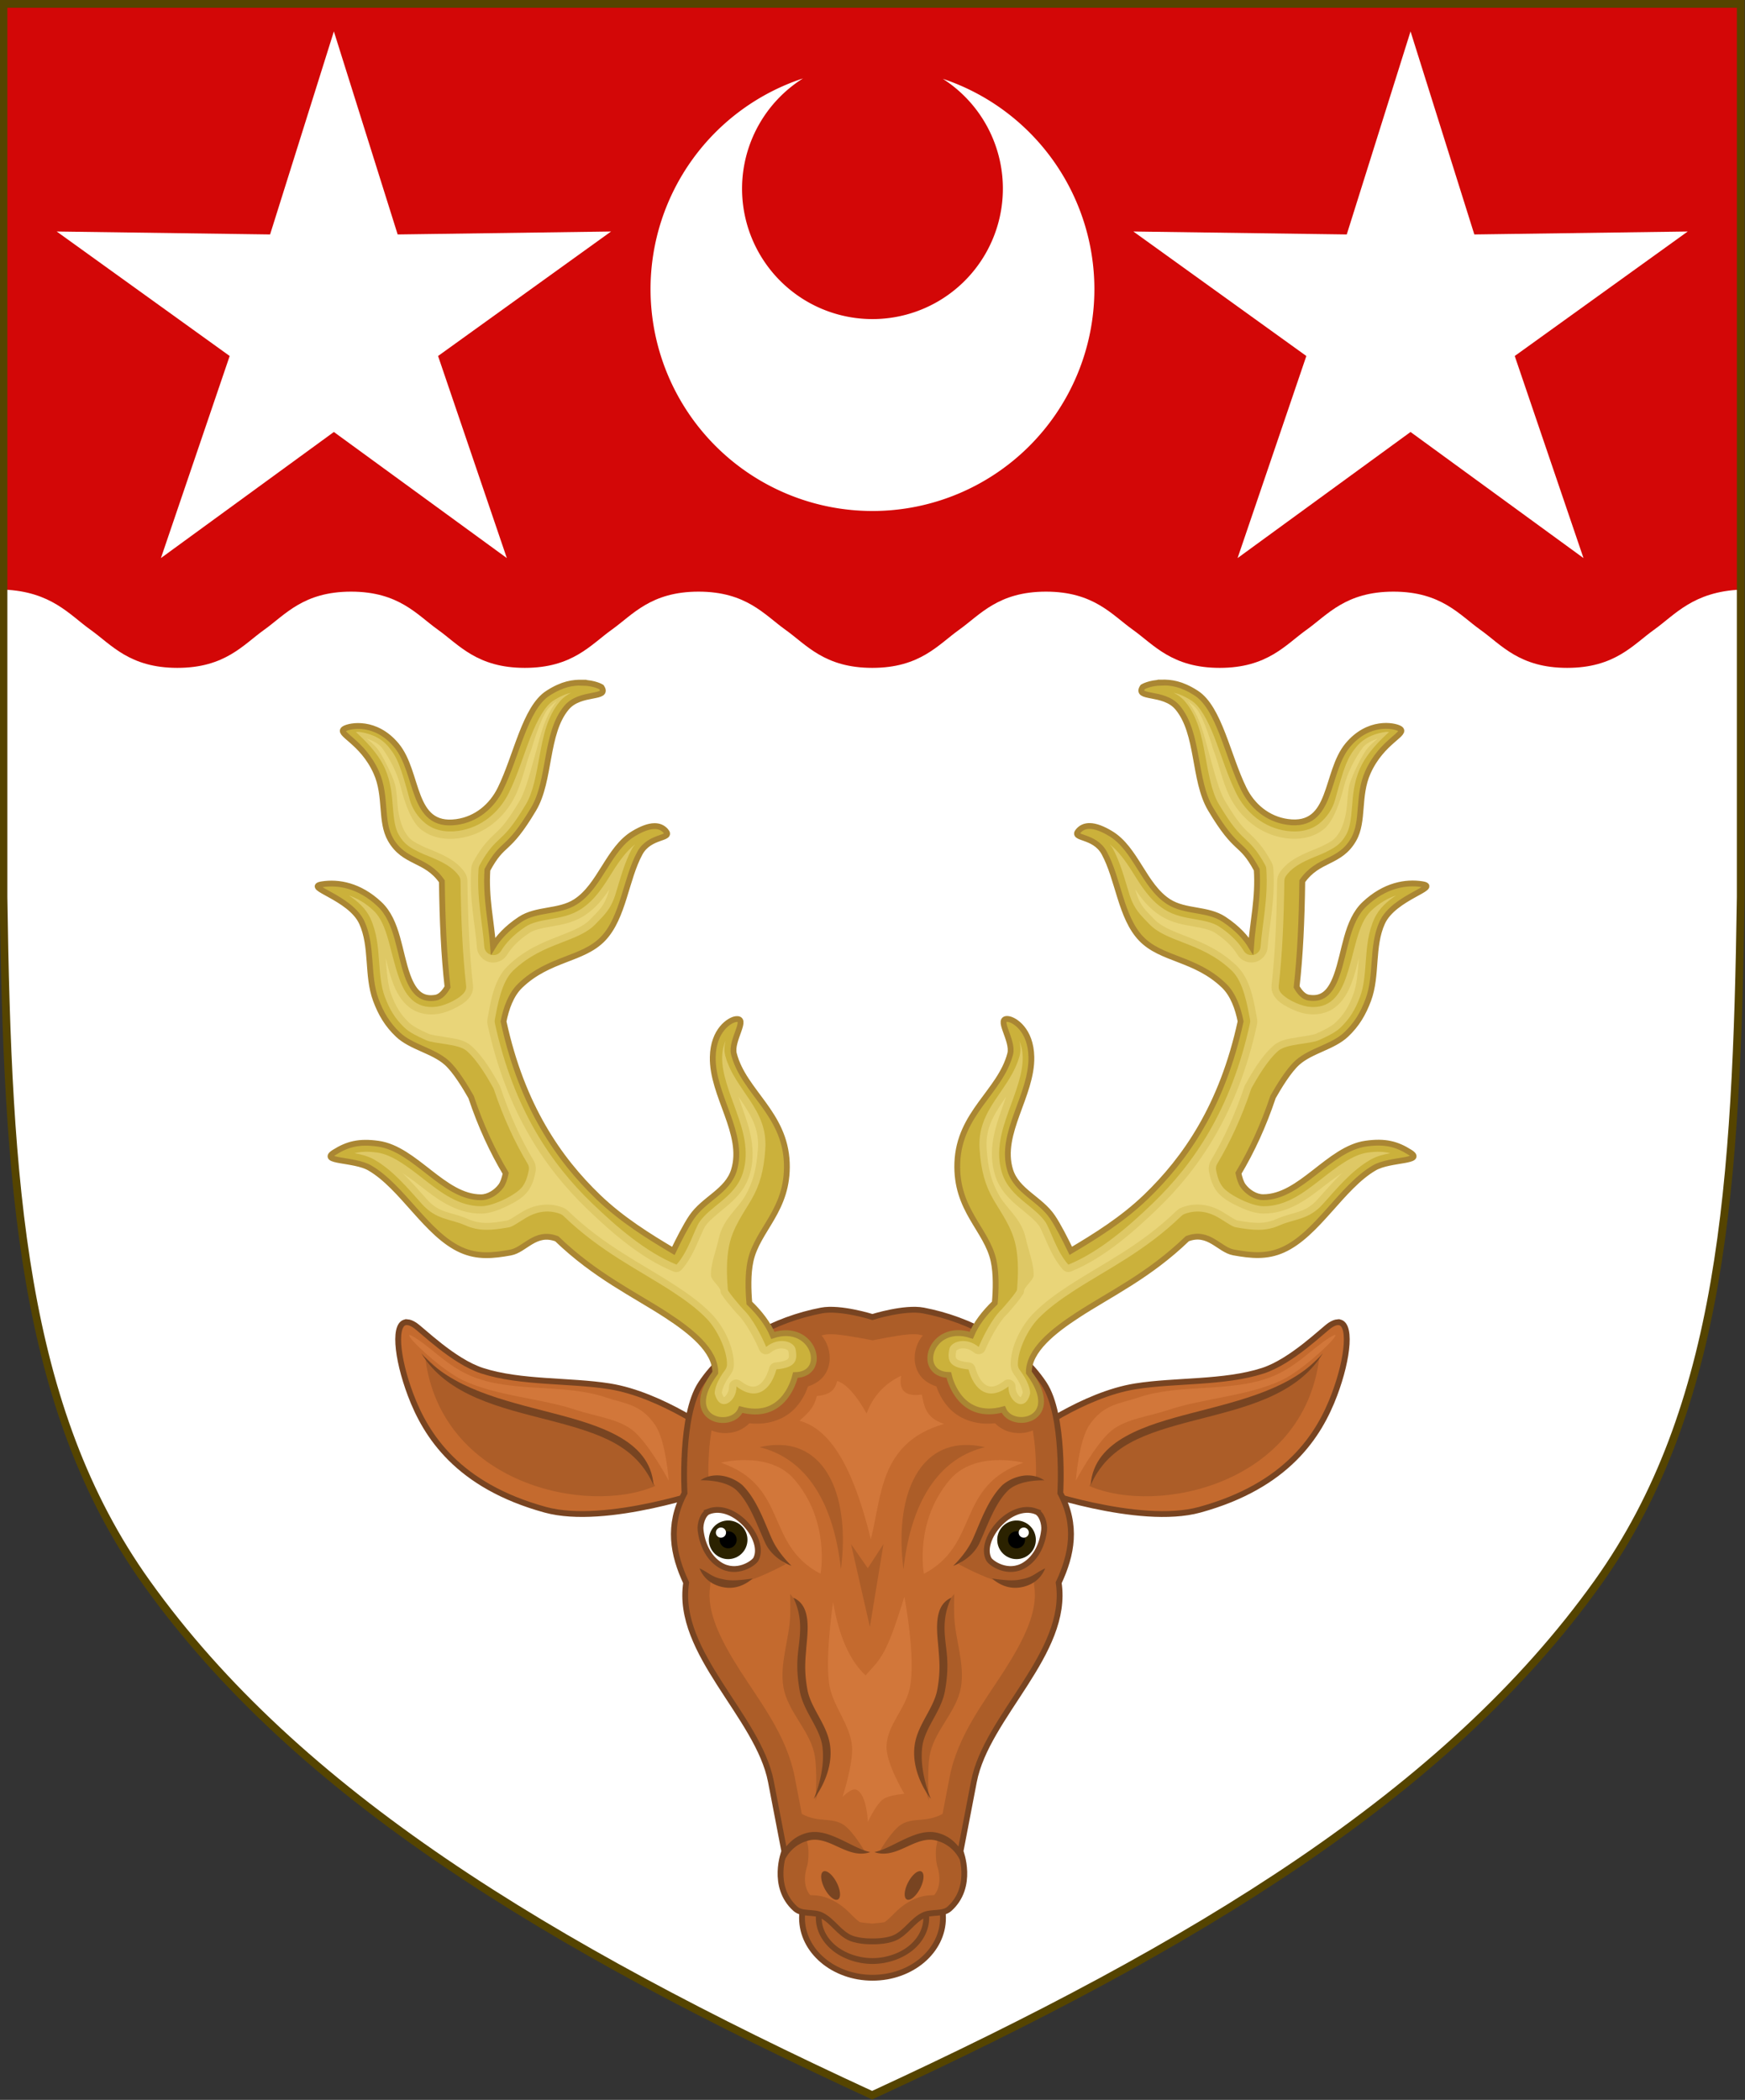
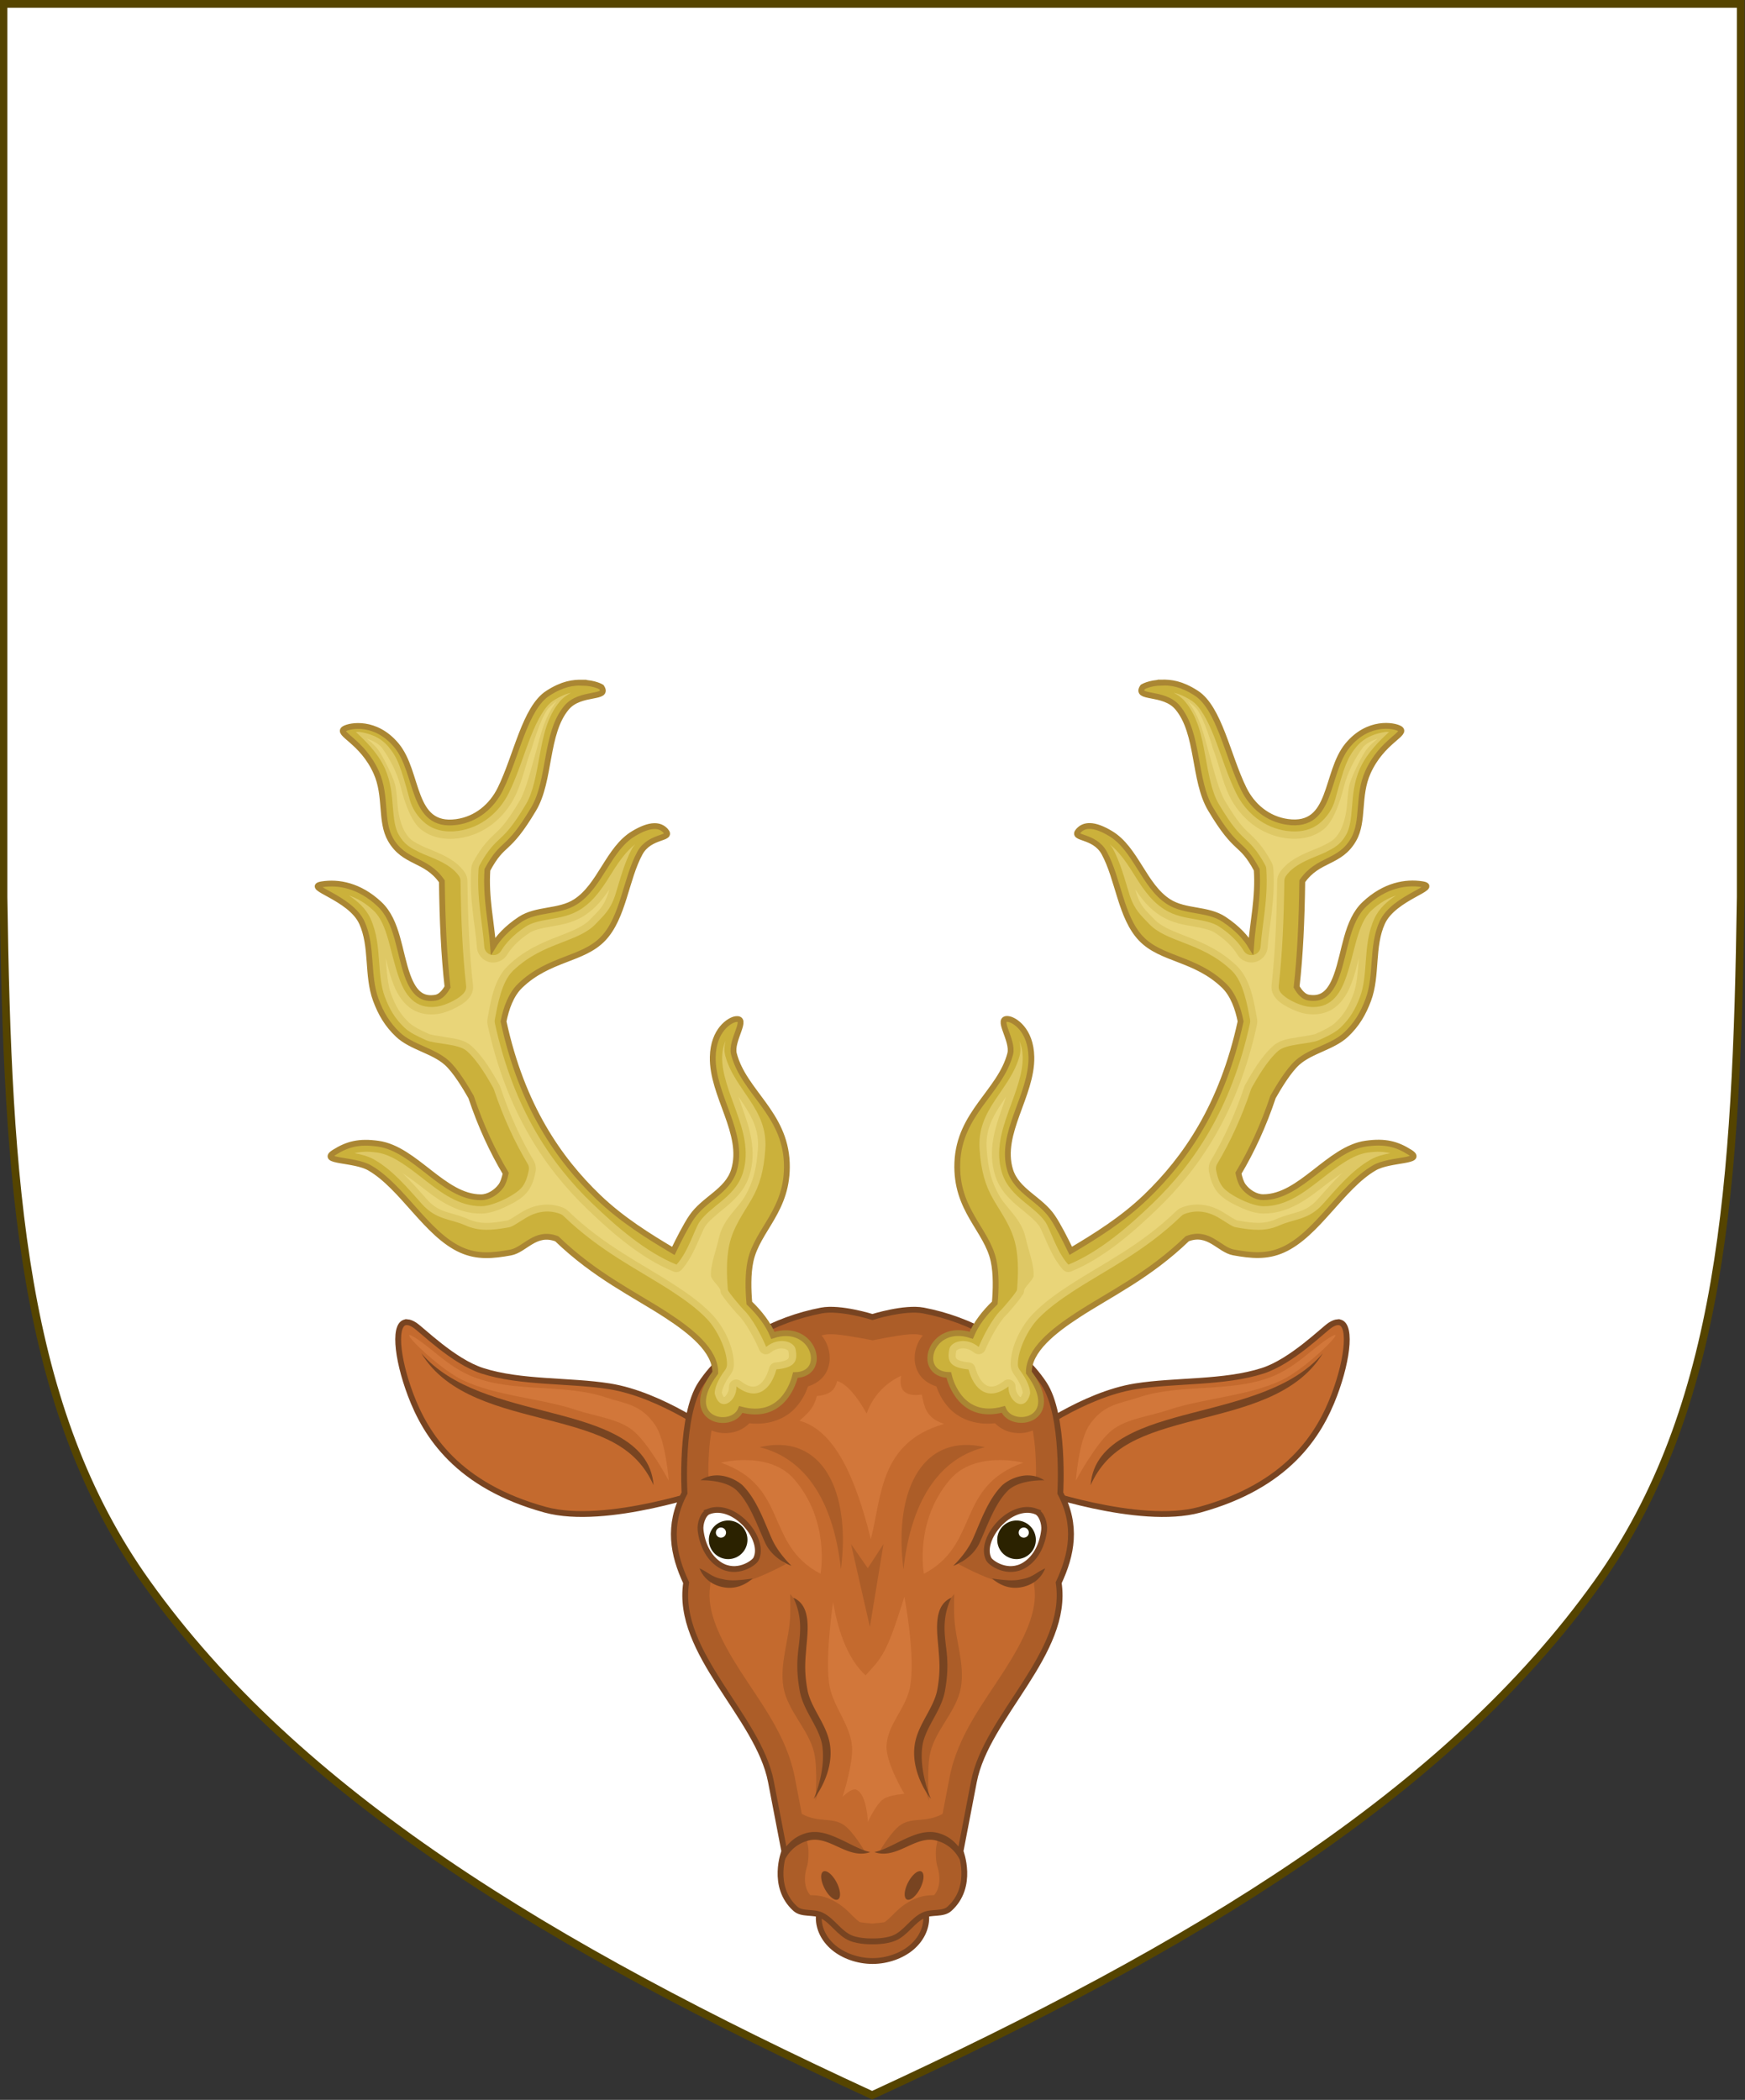
<svg xmlns="http://www.w3.org/2000/svg" width="450" height="541.4" version="1.1">
  <rect width="100%" height="100%" fill="#333333" stroke="none" />
  <g transform="translate(588 126.6)">
    <path d="m-176 281.5c32.24-45.13 35.83-102.8 36.9-176.8v-230.3h-448v230.3c1.075 73.96 4.664 131.7 36.9 176.8 38.84 54.37 103.5 93.6 187.1 132.1 83.56-38.54 148.3-77.78 187.1-132.1z" fill="#fff" />
    <g transform="translate(0 -7.906)" fill="#ffeb51" stroke="#806600" stroke-width="1.5" />
    <g transform="translate(0 -.027)" />
-     <path d="m-139.1-126.1h-447.1c-0.594 38.47-0.874 76.93-0.865 115.4 5e-3 19.23 0.081 16.37 0.113 36.12 12.22 0.522 16.89 6.509 22.29 10.35 5.391 3.84 10.07 9.827 22.4 9.827 12.33 0 17.01-5.988 22.4-9.827 5.391-3.84 10.07-9.827 22.4-9.827 12.33 0 17.01 5.988 22.4 9.827 5.391 3.84 10.07 9.827 22.4 9.827 12.33 0 17.01-5.988 22.4-9.827 5.391-3.84 10.07-9.827 22.4-9.827s17.01 5.988 22.4 9.827c5.391 3.84 10.07 9.827 22.4 9.827s17.01-5.988 22.4-9.827c5.391-3.84 10.07-9.827 22.4-9.827 12.33 0 17.01 5.988 22.4 9.827 5.391 3.84 10.07 9.827 22.4 9.827 12.33 0 17.01-5.988 22.4-9.827 5.391-3.84 10.07-9.827 22.4-9.827 12.33 0 17.01 5.988 22.4 9.827 5.391 3.84 10.07 9.827 22.4 9.827s17.01-5.988 22.4-9.827c5.391-3.84 10.07-9.827 22.4-10.35z" fill="#d30707" />
    <g stroke-width="1.5">
-       <ellipse cx="-363" cy="367.9" rx="18.18" ry="15.42" fill="#ac5d28" stroke="#784421" stroke-linecap="round" stroke-width="1.5" />
      <g transform="translate(.343)" stroke-width="1.5">
        <g stroke-width="1.5">
          <path transform="translate(-588.4 -126.6)" d="m105.1 340.9c-3.686-0.268-2.792 9.092 0.846 18.74 3.944 10.46 12.13 23.42 34.74 29.62 15.71 4.309 43.15-5.424 43.15-5.424l1.18-13.68s-14.22-10.58-27.82-12.73c-10.33-1.631-22.82-0.799-32.78-4.008-7.49-2.414-15.64-10.64-17.45-11.79-0.719-0.459-1.339-0.694-1.865-0.732zm239.9 0c-0.527 0.038-1.146 0.274-1.865 0.732-1.803 1.15-9.957 9.375-17.45 11.79-9.954 3.208-22.45 2.377-32.78 4.008-13.61 2.148-27.82 12.73-27.82 12.73l1.18 13.68s27.44 9.733 43.15 5.424c22.61-6.201 30.79-19.16 34.74-29.62 3.637-9.646 4.532-19.01 0.846-18.74z" fill="#c46a2e" stroke="#784421" stroke-width="1.5" />
-           <path transform="translate(-588.4 -126.6)" d="m109.7 349.9c3.958 32.75 41.69 40.84 59.32 33.23l-5.217-8.889-7.344-4.637-28.98-7.922c-10.51-3.165-13-7.664-17.78-11.79zm230.6 0c-4.772 4.121-7.266 8.62-17.78 11.79l-28.98 7.922-7.344 4.637-5.217 8.889c17.63 7.611 55.36-0.481 59.32-33.23z" fill="#ac5d28" />
          <path transform="translate(-588.4 -126.6)" d="m108.7 348.9c6.69 11.06 20.62 14.07 33.1 17.31 6.24 1.619 12.14 3.293 16.72 5.848 4.584 2.555 7.836 5.902 10.07 10.85-0.435-6.008-4.204-9.868-9.098-12.6-4.893-2.727-10.93-4.409-17.19-6.035-12.53-3.251-25.87-6.292-33.61-15.38zm232.5 0c-7.733 9.083-21.08 12.12-33.61 15.38-6.264 1.626-12.3 3.308-17.19 6.035-4.893 2.727-8.663 6.588-9.098 12.6 2.235-4.946 5.486-8.293 10.07-10.85 4.584-2.555 10.48-4.228 16.72-5.848 12.48-3.239 26.41-6.247 33.1-17.31z" color="#000000" color-rendering="auto" dominant-baseline="auto" fill="#784421" image-rendering="auto" shape-rendering="auto" solid-color="#000000" style="font-feature-settings:normal;font-variant-alternates:normal;font-variant-caps:normal;font-variant-ligatures:normal;font-variant-numeric:normal;font-variant-position:normal;isolation:auto;mix-blend-mode:normal;shape-padding:0;text-decoration-color:#000000;text-decoration-line:none;text-decoration-style:solid;text-indent:0;text-orientation:mixed;text-transform:none;white-space:normal" />
          <path transform="translate(-588.4 -126.6)" d="m105.7 344.2c-1.399-0.059 8.029 8.961 13.67 11.64 8.764 4.159 20.18 4.625 29.37 7.729 4.511 1.523 10.78 2.237 14.49 5.217 4.14 3.322 9.273 12.95 9.273 12.95s-0.722-10.24-3.477-14.3c-3.705-5.459-7.865-5.494-12.75-7.148-10.6-3.588-23.56-1.196-34.01-5.217-6.585-2.535-10.61-7.362-15.26-10.24-0.684-0.424-1.105-0.617-1.305-0.625zm238.6 0c-0.2 8e-3 -0.62 0.201-1.305 0.625-4.651 2.88-8.679 7.708-15.26 10.24-10.45 4.021-23.4 1.628-34.01 5.217-4.889 1.654-9.049 1.689-12.75 7.148-2.754 4.059-3.477 14.3-3.477 14.3s5.133-9.625 9.273-12.95c3.714-2.979 9.981-3.694 14.49-5.217 9.191-3.103 20.61-3.569 29.37-7.729 5.641-2.677 15.07-11.7 13.67-11.64z" fill="#d2773a" />
        </g>
      </g>
      <g>
        <path d="m-363 356.8c-3.799-6e-5 -7.545 1.358-10.06 3.492-2.514 2.134-3.799 4.909-3.799 7.615 1.6e-4 2.706 1.287 5.48 3.801 7.613 2.514 2.133 6.258 3.492 10.06 3.492 3.799 5e-5 7.543-1.359 10.06-3.492 2.514-2.133 3.801-4.908 3.801-7.613 2.5e-4 -2.706-1.285-5.482-3.799-7.615-2.514-2.134-6.26-3.492-10.06-3.492z" fill="#ac5d28" stroke="#784421" stroke-linecap="round" stroke-width="1.5" />
        <path d="m-368.6 373.1c-2.96-1.202-4.693-4.486-7.565-5.884-2.078-1.011-5.007-0.136-6.725-1.681-6.398-5.753-2.848-14.81-2.848-14.81l-3.457-17.97c-3.251-16.9-24.6-33.17-21.86-51.28-3.382-7.243-4.837-14.76-0.42-23.12 0 0-1.184-20.01 4.203-28.16 6.692-10.12 19.18-16.64 31.1-18.91 4.887-0.931 13.15 1.681 13.15 1.681s8.26-2.612 13.15-1.681c11.92 2.271 24.41 8.792 31.1 18.91 5.387 8.148 4.203 28.16 4.203 28.16 4.417 8.357 2.961 15.87-0.42 23.12 2.747 18.11-18.61 34.37-21.86 51.28l-3.457 17.97s3.55 9.057-2.848 14.81c-1.718 1.545-4.647 0.67-6.725 1.681-2.873 1.398-4.606 4.682-7.565 5.884-2.351 0.955-5.582 0.841-5.582 0.841s-3.231 0.114-5.582-0.841z" fill="#ac5d28" stroke="#784421" stroke-width="1.5" />
        <path d="m-374.1 217.4c-0.426 0.011-0.76 0.043-0.945 0.078-0.366 0.07-0.734 0.155-1.102 0.234 0.589 0.709 1.071 1.486 1.41 2.318 0.93 2.285 1.039 4.962-0.266 7.309-0.926 1.667-2.624 2.894-4.621 3.51-0.557 1.58-1.405 3.476-3.193 5.477-2.398 2.682-6.678 4.642-11.94 4.039-1.157 1.161-2.601 1.948-4.061 2.285-1.875 0.434-3.85 0.323-5.686-0.44-0.302 1.815-0.539 3.71-0.652 5.516-0.345 5.509-0.092 6.699-0.084 6.846 1.988 0.04 5.341 1.162 6.779 2.072 5.007 4.036 10.19 18.84 13.13 20.01 0 0-6.554 3.584-10.71 4.588-1.536 0.513-3.238 0.595-4.844 0.383-1.118-0.147-2.615-0.634-4.01-1.16 0.106 0.645 0.112 1.303 0.016 1.949-0.968 6.382 2.516 13.56 7.756 21.75 5.24 8.191 12.02 16.8 14.06 27.39l1.832 9.531c4.406 2.351 7.639 0.774 10.74 2.785 2.464 1.596 5.502 6.877 5.502 6.877h-2.752l-7.908-4.471-4.533 0.283 0.57 2.969c0.225 1.171 0.114 4.101-0.32 5.211 0 0-1.544 4.434 0.854 7.273 0.996 0.066 2.954-0.048 5.607 1.244 2.735 1.331 4.304 3.097 5.42 4.197s1.736 1.507 1.758 1.516c0.323 0.131 3.209 0.381 3.209 0.381s2.886-0.25 3.209-0.381c0.022-9e-3 0.642-0.415 1.758-1.516s2.685-2.866 5.42-4.197c2.654-1.292 4.612-1.178 5.607-1.244 2.397-2.839 0.854-7.273 0.854-7.273-0.435-1.11-0.546-4.04-0.32-5.211l0.57-2.969-4.533-0.283-7.908 4.471h-2.752s3.038-5.281 5.502-6.877c3.105-2.012 6.338-0.434 10.74-2.785l1.832-9.531c2.038-10.6 8.818-19.2 14.06-27.39 5.24-8.191 8.724-15.36 7.756-21.75-0.096-0.647-0.09-1.304 0.016-1.949-1.395 0.526-2.891 1.013-4.01 1.16-1.606 0.212-3.307 0.13-4.844-0.383-4.155-1.004-10.71-4.588-10.71-4.588 2.936-1.169 8.124-15.98 13.13-20.01 1.438-0.91 4.791-2.032 6.779-2.072 8e-3 -0.147 0.261-1.337-0.084-6.846-0.113-1.806-0.351-3.701-0.652-5.516-1.835 0.762-3.81 0.873-5.686 0.44-1.459-0.338-2.904-1.124-4.061-2.285-5.263 0.603-9.544-1.357-11.94-4.039-1.788-2-2.636-3.897-3.193-5.477-1.997-0.616-3.695-1.843-4.621-3.51-1.304-2.347-1.196-5.024-0.266-7.309 0.339-0.833 0.821-1.61 1.41-2.318-0.367-0.08-0.735-0.165-1.102-0.234-0.185-0.035-0.519-0.067-0.945-0.078-0.426-0.011-0.944-2e-3 -1.498 0.041-3.334 0.26-9.381 1.535-9.381 1.535s-6.329-1.275-9.662-1.535c-0.555-0.043-1.072-0.052-1.498-0.041zm-13.74 28.55c13.08-0.362 19.06 13.59 16.7 32.06-2.137-19.4-10.42-28.93-20.99-31.48 1.504-0.355 2.934-0.545 4.287-0.582zm49.53 0c1.353 0.037 2.783 0.227 4.287 0.582-10.57 2.547-18.85 12.08-20.99 31.48-2.36-18.47 3.615-32.42 16.7-32.06zm-30.23 25.56 4.322 6.215 4.053-6.215-3.512 21.34zm-15.7 12.87 3.783 4.471-1.031 17.88 1.719 6.879 4.471 7.564 0.344 7.564-2.752 8.941s0.611-8.363-0.344-12.38c-1.434-6.036-6.844-10.74-7.908-16.85-1.047-6.011 1.432-12.13 1.719-18.22 0.092-1.946 0-5.846 0-5.846zm42.32 0s-0.092 3.899 0 5.846c0.287 6.095 2.766 12.21 1.719 18.22-1.064 6.112-6.474 10.81-7.908 16.85-0.954 4.016-0.344 12.38-0.344 12.38l-2.752-8.941 0.344-7.564 4.471-7.564 1.719-6.879-1.031-17.88z" fill="#c46a2e" />
      </g>
      <g transform="translate(.961)" stroke-width="1.5">
        <g transform="translate(2)">
          <path d="m-408.2 263.1c-1.506 0.561-2.278 3.197-2.098 4.794 0.4 3.536 1.977 7.103 4.994 8.989 4.313 2.696 8.759-0.469 9.289-1.498 2.598-5.042-5.489-14.78-12.19-12.29z" fill="#fff" stroke="#784421" stroke-width="1.5" />
          <g transform="matrix(3.641 0 0 3.641 1051 -694.4)" stroke-width=".412">
            <circle transform="matrix(-.981 -.195 -.195 .981 0 0)" cx="340" cy="337.7" r="1.367" fill="#2b2200" />
-             <ellipse transform="matrix(-.981 -.195 -.195 .981 0 0)" cx="340" cy="337.7" rx=".604" ry=".604" />
            <ellipse transform="matrix(-.981 -.195 -.195 .981 0 0)" cx="340.6" cy="337.3" rx=".36" ry=".36" fill="#fff" />
          </g>
          <path transform="translate(-591 -126.6)" d="m184.8 380.4c-1.439 0.016-2.865 0.4-4.133 1.266 2.169-0.057 6.879 0.263 9.352 2.613 3.308 3.267 5.197 8.749 7.281 13.38 2.019 4.491 6.852 6.047 6.852 6.047s-3.344-3.123-5.027-6.867c-2.02-4.494-3.885-10.22-7.699-13.99-1.794-1.487-4.227-2.482-6.625-2.455zm80.41 0c-2.398-0.027-4.831 0.968-6.625 2.455-3.814 3.767-5.679 9.495-7.699 13.99-1.683 3.744-5.027 6.867-5.027 6.867s4.833-1.556 6.852-6.047c2.084-4.636 3.973-10.12 7.281-13.38 2.472-2.35 7.183-2.67 9.352-2.613-1.268-0.865-2.694-1.25-4.133-1.266zm-84.78 23.97c1.032 2.567 3.057 4.094 5.529 4.727s5.325 0.33 8.168-2.111c-3.386 0.486-5.694 0.68-7.672 0.174-2.901-0.506-3.686-1.753-6.025-2.789zm89.14 0c-2.339 1.036-3.124 2.283-6.025 2.789-1.977 0.506-4.286 0.312-7.672-0.174 2.843 2.441 5.696 2.744 8.168 2.111s4.497-2.159 5.529-4.727zm-64.92 7.578c2.318 4.946 1.802 8.918 1.303 13.03-0.328 2.698-0.596 6.008 0.338 11.06 0.507 2.744 1.861 5.127 3.111 7.422s2.396 4.497 2.711 6.812c0.888 6.538-2.215 13.56-2.215 13.56s5.213-6.356 4.197-13.83c-0.378-2.779-1.68-5.192-2.938-7.5s-2.473-4.516-2.9-6.828c-0.894-4.833-0.517-7.801-0.32-10.45 0.308-4.153 1.567-11.16-3.287-13.27zm40.7 0c-4.854 2.105-3.596 9.113-3.287 13.27 0.197 2.652 0.574 5.62-0.32 10.45-0.428 2.313-1.643 4.52-2.9 6.828s-2.56 4.721-2.938 7.5c-1.016 7.476 4.197 13.83 4.197 13.83s-3.103-7.025-2.215-13.56c0.315-2.316 1.461-4.517 2.711-6.812s2.604-4.678 3.111-7.422c0.934-5.049 0.666-8.359 0.338-11.06-0.499-4.107-1.015-8.079 1.303-13.03zm-35.32 60.39c-0.796 8e-3 -1.607 0.127-2.424 0.393-2.179 0.708-3.97 1.916-6.064 5.023l0.816 1.877c1.588-3.22 4.164-4.523 5.867-4.998 1.644-0.534 3.256-0.304 4.992 0.293 3.472 1.194 7.166 4.041 11.25 2.598-3.204-0.664-6.697-3.146-10.61-4.49-0.977-0.336-1.997-0.588-3.045-0.668-0.262-0.02-0.526-0.03-0.791-0.027zm29.94 0c-0.265-3e-3 -0.529 7e-3 -0.791 0.027-1.048 0.08-2.068 0.332-3.045 0.668-3.909 1.344-7.402 3.826-10.61 4.49 4.088 1.444 7.782-1.404 11.25-2.598 1.736-0.597 3.348-0.827 4.992-0.293 1.703 0.475 4.279 1.779 5.867 4.998l0.816-1.877c-2.094-3.107-3.885-4.315-6.064-5.023-0.817-0.266-1.628-0.385-2.424-0.393zm-27.27 10.1a4.064 1.733 62.47 0 0-0.344 0.086 4.064 1.733 62.47 0 0 0.342 4.406 4.064 1.733 62.47 0 0 3.416 2.803 4.064 1.733 62.47 0 0-0.342-4.406 4.064 1.733 62.47 0 0-3.072-2.889zm24.6 0a1.733 4.064 27.53 0 0-3.072 2.889 1.733 4.064 27.53 0 0-0.342 4.406 1.733 4.064 27.53 0 0 3.416-2.803 1.733 4.064 27.53 0 0 0.342-4.406 1.733 4.064 27.53 0 0-0.344-0.086z" color="#000000" color-rendering="auto" dominant-baseline="auto" fill="#784421" image-rendering="auto" shape-rendering="auto" solid-color="#000000" style="font-feature-settings:normal;font-variant-alternates:normal;font-variant-caps:normal;font-variant-ligatures:normal;font-variant-numeric:normal;font-variant-position:normal;isolation:auto;mix-blend-mode:normal;shape-padding:0;text-decoration-color:#000000;text-decoration-line:none;text-decoration-style:solid;text-indent:0;text-orientation:mixed;text-transform:none;white-space:normal" />
        </g>
        <g transform="matrix(-1 0 0 1 -730 0)">
          <path d="m-408.2 263.1c-1.506 0.561-2.278 3.197-2.098 4.794 0.4 3.536 1.977 7.103 4.994 8.989 4.313 2.696 8.759-0.469 9.289-1.498 2.598-5.042-5.489-14.78-12.19-12.29z" fill="#fff" stroke="#784421" stroke-width="1.5" />
          <g transform="matrix(3.641 0 0 3.641 1051 -694.4)" stroke-width=".412">
            <circle transform="matrix(-.981 -.195 -.195 .981 0 0)" cx="340" cy="337.7" r="1.367" fill="#2b2200" />
-             <ellipse transform="matrix(-.981 -.195 -.195 .981 0 0)" cx="340" cy="337.7" rx=".604" ry=".604" />
            <ellipse transform="matrix(-.981 -.195 -.195 .981 0 0)" cx="340.6" cy="337.3" rx=".36" ry=".36" fill="#fff" />
          </g>
        </g>
      </g>
      <path d="m-355.6 228.1c-4.468 2.12-7.329 5.446-8.916 9.727-2.522-4.483-5.045-7.491-7.566-8.375-0.559 1.773-1.186 3.517-5.268 3.881-0.962 3.698-2.819 4.714-4.457 6.385 8.956 2.405 14.44 14.5 18.37 30.53 2.866-10.99 2.172-24.93 18.91-29.72-4.821-1.555-5.119-4.617-5.756-7.566-4.37 0.605-5.993-1.144-5.32-4.861zm-40.87 21.75c-3.221 0.059-5.602 0.672-5.602 0.672 17.51 6.114 11.23 21.11 25.67 28.64 0 0 2.574-13.48-6.754-24.32-3.642-4.231-9.17-5.07-13.31-4.994zm66.79 0c-4.141-0.076-9.669 0.763-13.31 4.994-9.328 10.84-6.756 24.32-6.756 24.32 14.44-7.524 8.163-22.52 25.67-28.64 0 0-2.381-0.613-5.602-0.672zm-25.11 35.25c-4.672 15.22-5.998 15.8-9.998 20.26-4.31-4.028-6.946-10.57-8.375-18.91 0 0-2.311 15.56-0.81 22.16 1.183 5.202 5.144 9.551 5.674 14.86 0.445 4.465-2.432 13.24-2.432 13.24s2.269-2.364 3.512-1.891c2.763 1.054 3.027 8.338 3.027 8.338s2.049-4.545 3.998-5.908c1.521-1.064 5.404-1.35 5.404-1.35 0-1e-5 -4.836-8.018-4.594-12.43 0.298-5.429 4.724-9.291 5.943-14.59 1.777-7.724-1.35-23.78-1.35-23.78z" fill="#d2773a" />
      <g transform="translate(.343)" stroke-width="1.5">
        <g stroke-width="1.5">
          <path transform="translate(-588.4 -126.6)" d="m150.3 176c-2.44-0.039-5.097 0.262-8.939 2.729-5.934 3.809-8.098 16.19-12.27 24.68-2.169 4.42-6.149 7.828-11.32 8.535-11.77 1.609-9.585-12.71-15.5-19.79-5.319-6.377-11.92-5.124-13.39-4.275-2.206 1.276 4.556 3.126 8.207 11.28 2.729 6.095 0.964 12.54 3.668 17.29 3.535 6.204 9.137 4.845 13.25 10.78 0.133 10.15 0.534 19.08 1.459 27.25-0.796 1.392-1.825 2.562-3.098 2.764-3.231 0.512-5.459-0.852-7.219-5.699-2.2-6.061-2.521-14.01-7.217-18.42-5.202-4.894-10.66-5.784-14.82-5.129-4.878 0.768 7.241 3.309 10.26 9.877 2.82 6.139 1.257 13.61 3.607 19.95 1.303 3.512 2.977 6.352 5.699 8.926 3.416 3.229 9.011 4.108 12.54 7.219 2.282 2.014 4.901 6.362 6.328 8.885 2.481 7.412 5.502 13.93 8.92 19.66-0.265 1.272-0.648 2.506-1.225 3.289-1.163 1.579-3.16 2.885-5.121 2.895-9.668 0.046-16.93-12.45-26.5-13.81-4.974-0.705-7.973 0.098-11.36 2.227-3.947 2.483 5.092 1.675 9.129 4.008 8.455 4.886 14.69 17.18 23.61 21.16 4.205 1.876 8.162 1.486 12.69 0.668 3.764-0.679 6.404-5.674 11.96-3.549 9.921 9.577 20.04 14.31 28.36 19.75 6.096 3.987 12.55 9 12.51 14.76-9.196 12.37 4.338 14.99 6.588 9.5 10.8 2.926 13.66-7.136 14.06-8.867 8.67-0.218 4.798-13.73-5.795-10.24-1.278-3.059-3.469-5.837-6.074-8.344-0.287-3.319-0.408-7.513 0.309-10.83 1.76-8.16 9.825-13.1 9.354-25.33-0.495-12.83-11.09-18.27-13.64-28.06-0.917-3.52 3.981-9.543 0.391-8.963-1.471 0.238-5.695 2.748-5.846 9.742-0.214 9.909 8.388 19.76 5.455 29.23-1.685 5.44-7.717 7.364-10.91 12.08-1.45 2.142-3.274 5.722-4.711 8.699-6.221-3.693-13.3-8.059-19.42-13.95-10.05-9.681-19.62-23.31-24.37-45.21 0.644-3.28 1.886-6.914 4.305-9.238 7.406-7.119 16.13-6.622 21.37-12.11 5.258-5.508 5.845-15.4 9.498-22.08 2.575-4.708 8.555-3.518 6.646-5.697-0.767-0.876-1.757-1.27-2.934-1.25-1.512 0.025-3.33 0.731-5.375 1.961-6.497 3.909-8.57 13.49-14.96 17.57-4.29 2.741-9.998 1.706-14.25 4.512-3.536 2.335-5.68 4.789-6.988 6.934-0.424-6.1-1.957-12.47-1.471-19.71 4.171-7.722 5.026-4.077 11.91-15.65 4.421-7.429 2.937-19.54 8.504-26.16 3.596-4.273 11.11-2.127 8.986-5.295 0 0-1.722-1.075-4.859-1.125zm149.3 0c-3.137 0.05-4.859 1.125-4.859 1.125-2.128 3.168 5.391 1.022 8.986 5.295 5.567 6.614 4.083 18.73 8.504 26.16 6.886 11.57 7.742 7.927 11.91 15.65 0.487 7.245-1.046 13.61-1.471 19.71-1.308-2.145-3.452-4.598-6.988-6.934-4.248-2.806-9.956-1.771-14.25-4.512-6.389-4.082-8.462-13.66-14.96-17.57-2.045-1.23-3.863-1.936-5.375-1.961-1.176-0.02-2.166 0.374-2.934 1.25-1.908 2.179 4.071 0.989 6.646 5.697 3.653 6.68 4.24 16.57 9.498 22.08 5.238 5.487 13.96 4.99 21.37 12.11 2.418 2.325 3.66 5.959 4.305 9.238-4.745 21.9-14.32 35.53-24.37 45.21-6.112 5.888-13.19 10.25-19.42 13.95-1.437-2.978-3.261-6.557-4.711-8.699-3.193-4.716-9.225-6.64-10.91-12.08-2.933-9.467 5.669-19.32 5.455-29.23-0.151-6.994-4.375-9.504-5.846-9.742-3.591-0.58 1.307 5.443 0.391 8.963-2.55 9.792-13.15 15.23-13.64 28.06-0.472 12.23 7.594 17.17 9.354 25.33 0.716 3.321 0.596 7.515 0.309 10.83-2.606 2.506-4.796 5.284-6.074 8.344-10.59-3.484-14.46 10.03-5.795 10.24 0.4 1.731 3.258 11.79 14.06 8.867 2.25 5.489 15.78 2.873 6.588-9.5-0.047-5.758 6.41-10.77 12.51-14.76 8.317-5.44 18.44-10.17 28.36-19.75 5.551-2.126 8.191 2.869 11.96 3.549 4.531 0.818 8.488 1.208 12.69-0.668 8.918-3.978 15.15-16.27 23.61-21.16 4.037-2.333 13.08-1.525 9.129-4.008-3.385-2.129-6.383-2.931-11.36-2.227-9.573 1.356-16.83 13.85-26.5 13.81-1.961-9e-3 -3.958-1.315-5.121-2.895-0.577-0.783-0.96-2.017-1.225-3.289 3.418-5.73 6.439-12.25 8.92-19.66 1.427-2.522 4.046-6.87 6.328-8.885 3.524-3.111 9.12-3.989 12.54-7.219 2.722-2.574 4.396-5.414 5.699-8.926 2.351-6.334 0.787-13.81 3.607-19.95 3.017-6.568 15.14-9.109 10.26-9.877-4.158-0.655-9.614 0.234-14.82 5.129-4.696 4.418-5.017 12.36-7.217 18.42-1.759 4.847-3.988 6.211-7.219 5.699-1.273-0.202-2.302-1.371-3.098-2.764 0.925-8.169 1.326-17.1 1.459-27.25 4.115-5.935 9.717-4.575 13.25-10.78 2.704-4.746 0.939-11.19 3.668-17.29 3.651-8.154 10.41-10 8.207-11.28-1.466-0.848-8.07-2.101-13.39 4.275-5.911 7.086-3.722 21.4-15.5 19.79-5.175-0.707-9.155-4.116-11.32-8.535-4.167-8.49-6.332-20.87-12.27-24.68-3.842-2.467-6.5-2.768-8.939-2.729z" fill="#cbb13b" stroke="#aa8633" stroke-width="1.5" />
          <path transform="translate(-588.4 -126.6)" d="m147.4 178.6c-1.294 0.278-2.73 0.815-4.686 2.07-2.099 1.348-4.117 4.947-5.873 9.457-1.756 4.51-3.339 9.774-5.551 14.28-2.46 5.013-7.1 9.007-13.12 9.83-3.398 0.464-6.285-0.271-8.342-1.906-2.057-1.636-3.465-3.824-4.119-6.209-2.346-8.558-3.129-10.77-5.492-13.6-2.303-2.762-5.455-3.505-7.449-3.807-0.356-0.054-0.614 0.023-0.951 0.021 1.931 1.735 5.631 5.222 7.508 9.414 1.569 3.503 1.806 6.963 2.043 9.924 0.237 2.961 0.506 5.376 1.521 7.158 1.466 2.573 3.091 3.388 5.414 4.549 2.323 1.161 7.709 2.605 10.1 6.053 0.267 0.386 0.412 0.843 0.418 1.312 0.132 10.11 0.534 18.96 1.445 27.02 0.057 0.498-0.046 1.001-0.295 1.436-0.948 1.659-4.676 3.531-7.146 3.922-2.018 0.32-4.209 0.014-5.941-1.281-1.733-1.295-2.897-3.285-3.861-5.941-2.4-6.612-2.909-14.02-6.617-17.51-2.177-2.048-4.319-3.219-6.355-3.904 2.165 1.457 4.302 3.228 5.553 5.951 1.63 3.549 1.932 7.254 2.189 10.71 0.258 3.455 0.475 6.677 1.486 9.4 1.219 3.284 2.666 5.723 5.109 8.033 1.319 1.247 3.313 2.208 5.568 3.215s8.321 0.872 10.46 2.764c2.872 2.536 5.354 6.904 6.818 9.492 0.074 0.131 0.136 0.269 0.184 0.412 2.43 7.26 5.381 13.62 8.709 19.2 0.302 0.507 0.404 1.109 0.283 1.688-0.295 1.418-0.651 2.872-1.633 4.205-1.559 2.117-7.565 5.027-10.56 5.041-5.852 0.028-10.49-3.563-14.75-6.877-4.254-3.314-8.223-6.405-12.1-6.953-2.524-0.357-4.287-0.251-5.879 0.16 1.702 0.306 3.502 0.741 5.16 1.699 4.751 2.746 8.499 7.234 12.21 11.39s7.359 3.802 11.18 5.506c3.592 1.602 6.89 1.301 11.31 0.502 0.983-0.177 2.444-1.317 4.535-2.541 2.091-1.224 5.212-2.218 8.68-0.891 0.296 0.113 0.567 0.285 0.795 0.506 9.624 9.291 19.48 13.9 28.01 19.47 3.107 2.033 6.374 4.351 8.969 7.057 2.595 2.706 5.23 8.002 5.199 11.77-5e-3 0.5-0.168 0.986-0.467 1.387-2.11 2.839-2.708 4.895-2.701 6.057 1.243 5.237 5.745 2.176 5.598-1.775 5.131 3.95 8.858 0.95 10.31-4.4 4.747-0.446 5.589-2.073 4.932-5.258-0.39-1.89-4.234-3.239-7.57-0.535-1.105-2.644-3.446-7.315-5.9-9.676-0.412-0.396-3.925-4.484-3.975-5.053-0.297-3.432-0.46-7.759 0.353-11.53 1.016-4.709 3.685-8.189 5.773-11.82 2.088-3.63 3.145-7.35 3.527-12.93 0.714-10.42-7.835-15.08-10.31-24-0.369-1.417-0.237-2.712 0.047-3.885-0.459 1.05-0.826 2.32-0.865 4.121-0.092 4.256 1.821 8.961 3.609 13.93 1.788 4.971 3.47 10.37 1.742 15.94-1.055 3.404-3.439 5.612-5.641 7.432-2.201 1.82-4.277 3.361-5.57 5.271-1.281 1.892-2.822 7.536-5.904 10.98-7.91-3.207-15.46-9.734-21.81-15.85-10.31-9.929-20.19-24.06-25.04-46.41-0.068-0.314-0.071-0.638-0.01-0.953 0.691-3.519 1.675-9.661 4.688-12.56 4.056-3.899 8.486-5.702 12.28-7.166 3.795-1.465 6.872-2.626 9.016-4.871 2.172-2.276 3.871-3.695 5.105-7.607 1.234-3.912 2.29-8.179 4.326-11.9 0.223-0.408 0.51-0.701 0.769-1.045-2.181 1.671-4.017 4.182-5.887 7.162-2.124 3.386-4.364 7.155-8.166 9.584-2.658 1.698-5.515 2.133-8.004 2.566s-4.605 0.864-6.213 1.926c-3.268 2.158-5.147 4.344-6.275 6.193-1.195 1.96-4.203 1.228-4.363-1.062-0.405-5.821-1.986-12.37-1.471-20.04 0.023-0.337 0.117-0.664 0.277-0.961 2.191-4.056 3.864-5.536 5.398-6.979 1.534-1.442 3.197-3.1 6.562-8.756 1.863-3.131 2.642-7.769 3.529-12.6 0.887-4.834 1.891-9.937 5.197-13.87 0.883-1.049 1.909-1.722 2.949-2.262zm155.3 0c1.04 0.54 2.066 1.212 2.949 2.262 3.306 3.928 4.31 9.031 5.197 13.87 0.887 4.834 1.666 9.472 3.529 12.6 3.365 5.656 5.028 7.313 6.562 8.756 1.534 1.442 3.207 2.922 5.398 6.979 0.16 0.297 0.255 0.625 0.277 0.961 0.515 7.667-1.066 14.22-1.471 20.04-0.16 2.291-3.168 3.023-4.363 1.062-1.128-1.85-3.007-4.035-6.275-6.193-1.608-1.062-3.724-1.492-6.213-1.926s-5.346-0.868-8.004-2.566c-3.802-2.429-6.042-6.198-8.166-9.584-1.87-2.98-3.706-5.491-5.887-7.162 0.259 0.344 0.547 0.637 0.769 1.045 2.036 3.723 3.092 7.99 4.326 11.9 1.234 3.912 2.933 5.332 5.105 7.607 2.143 2.245 5.22 3.407 9.016 4.871 3.795 1.465 8.225 3.267 12.28 7.166 3.012 2.896 3.996 9.038 4.688 12.56 0.062 0.315 0.058 0.639-0.01 0.953-4.841 22.35-14.73 36.48-25.04 46.41-6.348 6.115-13.9 12.64-21.81 15.85-3.082-3.442-4.623-9.086-5.904-10.98-1.294-1.911-3.369-3.452-5.57-5.271-2.201-1.82-4.586-4.028-5.641-7.432-1.728-5.576-0.046-10.97 1.742-15.94 1.788-4.971 3.701-9.676 3.609-13.93-0.039-1.801-0.406-3.071-0.865-4.121 0.283 1.173 0.416 2.468 0.047 3.885-2.472 8.918-11.02 13.57-10.31 24 0.382 5.577 1.439 9.298 3.527 12.93 2.088 3.63 4.758 7.109 5.773 11.82 0.814 3.774 0.65 8.101 0.353 11.53-0.049 0.569-3.563 4.657-3.975 5.053-2.454 2.361-4.796 7.032-5.9 9.676-3.336-2.703-7.18-1.355-7.57 0.535-0.657 3.185 0.185 4.812 4.932 5.258 1.449 5.35 5.175 8.35 10.31 4.4-0.147 3.951 4.355 7.012 5.598 1.775 7e-3 -1.161-0.591-3.217-2.701-6.057-0.299-0.401-0.462-0.887-0.467-1.387-0.031-3.765 2.604-9.062 5.199-11.77 2.595-2.706 5.861-5.024 8.969-7.057 8.525-5.577 18.39-10.18 28.01-19.47 0.228-0.22 0.499-0.393 0.795-0.506 3.468-1.328 6.589-0.333 8.68 0.891 2.091 1.224 3.552 2.364 4.535 2.541 4.424 0.799 7.722 1.1 11.31-0.502 3.821-1.704 7.472-1.35 11.18-5.506s7.456-8.645 12.21-11.39c1.658-0.958 3.458-1.393 5.16-1.699-1.592-0.411-3.355-0.518-5.879-0.16-3.873 0.548-7.842 3.639-12.1 6.953-4.254 3.314-8.894 6.905-14.75 6.877-3-0.014-9.006-2.924-10.56-5.041-0.982-1.334-1.338-2.787-1.633-4.205-0.12-0.578-0.019-1.18 0.283-1.688 3.328-5.58 6.279-11.94 8.709-19.2 0.048-0.143 0.109-0.281 0.184-0.412 1.464-2.588 3.946-6.957 6.818-9.492 2.143-1.892 8.21-1.756 10.46-2.764s4.25-1.968 5.568-3.215c2.444-2.31 3.891-4.749 5.109-8.033 1.011-2.724 1.229-5.946 1.486-9.4 0.258-3.455 0.559-7.16 2.189-10.71 1.251-2.723 3.388-4.494 5.553-5.951-2.036 0.685-4.179 1.857-6.355 3.904-3.708 3.489-4.217 10.9-6.617 17.51-0.964 2.657-2.129 4.646-3.861 5.941-1.733 1.295-3.924 1.601-5.941 1.281-2.47-0.391-6.198-2.263-7.146-3.922-0.248-0.435-0.352-0.938-0.295-1.436 0.912-8.054 1.313-16.91 1.445-27.02 6e-3 -0.469 0.151-0.926 0.418-1.312 2.391-3.448 7.776-4.892 10.1-6.053 2.323-1.161 3.948-1.976 5.414-4.549 1.016-1.783 1.284-4.197 1.521-7.158 0.237-2.961 0.474-6.421 2.043-9.924 1.877-4.192 5.577-7.679 7.508-9.414-0.338 2e-3 -0.595-0.075-0.951-0.021-1.994 0.301-5.146 1.045-7.449 3.807-2.364 2.834-3.146 5.043-5.492 13.6-0.654 2.385-2.062 4.573-4.119 6.209-2.057 1.636-4.943 2.371-8.342 1.906-6.021-0.823-10.66-4.817-13.12-9.83-2.212-4.507-3.795-9.771-5.551-14.28-1.756-4.51-3.774-8.109-5.873-9.457-1.955-1.255-3.392-1.792-4.686-2.07z" fill="#dec865" />
          <path transform="translate(-588.4 -126.6)" d="m143.6 180.8s-1.794 1.301-2.414 2.193c-2.06 2.964-4.033 10.05-4.033 10.05-1.56 3.887-2.319 8.259-4.273 12.24-2.694 5.488-7.838 9.932-14.53 10.85-3.796 0.519-7.236-0.298-9.74-2.289-2.443-1.942-4.182-6.755-5.256-11.07-0.813-3.267-2.653-7.073-4.846-10.01-1.117-1.496-3.84-2.305-3.84-2.305s2.149 1.698 3.072 3.072c1.665 2.477 4.035 7.612 4.311 9.232 0.301 1.773 0.422 3.435 0.539 4.9 0.235 2.93 1.102 5.442 1.832 6.723 1.258 2.209 2.313 2.652 4.635 3.812 0.925 0.462 2.938 1.158 5.004 2.158s4.293 2.336 5.789 4.494v2e-3c0.476 0.688 0.736 1.503 0.746 2.34 0.132 10.08 0.532 18.87 1.434 26.83 0.101 0.887-0.083 1.784-0.525 2.559h-2e-3c-0.843 1.474-2.215 2.338-3.736 3.148-1.521 0.81-3.18 1.435-4.723 1.68-2.401 0.38-5.117 0.034-7.336-1.625-2.141-1.601-3.464-3.964-4.49-6.791-0.754-2.077-1.192-4.003-1.709-6.006 0.012 0.154 0.041 0.332 0.053 0.484 0.258 3.463 0.501 6.535 1.377 8.895 1.157 3.116 2.41 5.219 4.646 7.334 0.987 0.934 2.827 1.877 5.053 2.871 0.537 0.24 2.681 0.573 4.812 0.912 2.131 0.339 4.385 0.622 6.121 2.154 3.265 2.883 5.739 7.376 7.205 9.967 0.132 0.234 0.241 0.479 0.326 0.734 2.39 7.141 5.287 13.38 8.545 18.84 0.539 0.904 0.718 1.979 0.504 3.01-0.304 1.462-0.718 3.244-1.953 4.922-1.211 1.645-3.206 2.812-5.43 3.879-2.223 1.067-4.521 1.904-6.611 1.914-6.612 0.032-11.63-3.951-15.89-7.268-1.564-1.219-3.004-2.22-4.445-3.213 2.279 2.203 4.349 4.584 6.35 6.826 1.636 1.834 3.096 2.575 4.775 3.158 1.68 0.583 3.626 0.93 5.779 1.891 3.129 1.396 5.888 1.156 10.23 0.371-0.031 6e-3 0.512-0.203 1.215-0.635 0.703-0.431 1.618-1.04 2.717-1.684 2.406-1.408 6.171-2.592 10.27-1.021 0.528 0.202 1.009 0.509 1.416 0.902 9.391 9.065 19.06 13.58 27.74 19.26 3.15 2.06 6.525 4.44 9.291 7.324 2.996 3.124 5.749 8.421 5.711 13.06v2e-3c-9e-3 0.889-0.299 1.757-0.832 2.473-1.839 2.475-2.241 4.12-2.285 4.746 0.224 0.68 0.497 1.126 0.531 1.148 0.041 0.027-0.096 0.043 0.096-0.049 0.382-0.183 1.279-1.342 1.232-2.6-0.057-1.561 1.73-2.482 2.969-1.531 2.216 1.705 3.476 1.682 4.547 1.117 1.071-0.565 2.209-2.163 2.852-4.537 0.201-0.743 0.843-1.284 1.609-1.355 2.175-0.204 3.048-0.708 3.25-0.949 0.203-0.241 0.332-0.719 0.047-2.098 0.03 0.145-0.273-0.394-1.174-0.543-0.901-0.149-2.146 0.029-3.428 1.068-0.957 0.775-2.39 0.414-2.865-0.723-1.046-2.502-3.475-7.133-5.475-9.057-0.302-0.29-0.503-0.537-0.902-0.998-0.399-0.461-0.888-1.036-1.369-1.623-0.481-0.587-0.951-1.181-1.33-1.699-0.189-0.259-0.354-0.496-0.502-0.738s-0.35-0.25-0.43-1.166c-0.077-0.887-2.414-2.828-2.461-3.816-0.139-2.919 1.336-6.47 1.998-9.539 1.117-5.178 4.824-7.592 6.828-11.07 1.951-3.39 2.915-6.733 3.285-12.13 0.322-4.692-1.37-7.945-3.658-11.42-0.425-0.645-0.896-1.36-1.352-2.02 0.372 1.048 0.679 2.019 1.072 3.113 1.807 5.024 3.697 10.89 1.77 17.12-1.221 3.94-3.966 6.437-6.229 8.307-2.246 1.857-4.179 3.351-5.217 4.885-0.356 0.526-1.164 2.487-2.123 4.627-0.959 2.14-2.164 4.566-3.938 6.547-0.519 0.58-1.347 0.773-2.068 0.48-8.34-3.381-15.99-10.06-22.39-16.23-10.51-10.13-20.64-24.65-25.56-47.35l2e-3 2e-3c-0.122-0.56-0.127-1.138-0.018-1.699v-2e-3c0.677-3.445 1.411-9.871 5.219-13.53 4.335-4.167 9.076-6.085 12.9-7.559 3.802-1.467 6.59-2.587 8.344-4.424 2.24-2.346 3.555-3.316 4.682-6.887 0.086-0.274 0.182-0.586 0.268-0.865-1.664 2.46-3.569 4.92-6.471 6.773-3.043 1.944-6.223 2.402-8.682 2.83-2.46 0.429-4.334 0.871-5.512 1.648-3.061 2.022-4.726 3.99-5.717 5.613-1.009 1.655-2.971 2.287-4.582 1.895s-3.064-1.856-3.199-3.789c-0.388-5.585-2.007-12.3-1.471-20.29 0.04-0.6 0.209-1.186 0.494-1.715h2e-3c2.289-4.237 4.253-6.032 5.758-7.447 1.505-1.415 2.93-2.791 6.24-8.354 1.569-2.637 2.829-7.799 4.18-12.54 1.287-4.521 2.043-8.738 5.35-13.11zm162.8 0c3.306 4.369 4.063 8.586 5.35 13.11 1.35 4.744 2.61 9.906 4.18 12.54 3.31 5.562 4.735 6.939 6.24 8.354 1.505 1.415 3.469 3.21 5.758 7.447h2e-3c0.285 0.529 0.454 1.115 0.494 1.715 0.537 7.99-1.082 14.7-1.471 20.29-0.135 1.934-1.588 3.397-3.199 3.789s-3.573-0.24-4.582-1.895c-0.991-1.624-2.655-3.591-5.717-5.613-1.178-0.778-3.052-1.22-5.512-1.648-2.459-0.428-5.638-0.886-8.682-2.83-2.901-1.854-4.807-4.313-6.471-6.773 0.086 0.28 0.181 0.591 0.268 0.865 1.126 3.571 2.442 4.541 4.682 6.887 1.754 1.837 4.541 2.957 8.344 4.424 3.82 1.474 8.561 3.391 12.9 7.559 3.808 3.66 4.542 10.09 5.219 13.53v2e-3c0.11 0.561 0.104 1.139-0.018 1.699l2e-3 -2e-3c-4.917 22.7-15.05 37.22-25.56 47.35-6.402 6.167-14.05 12.85-22.39 16.23-0.722 0.292-1.549 0.1-2.068-0.48-1.773-1.981-2.978-4.407-3.938-6.547-0.959-2.14-1.767-4.101-2.123-4.627-1.038-1.533-2.971-3.028-5.217-4.885-2.262-1.87-5.008-4.367-6.229-8.307-1.927-6.221-0.038-12.09 1.77-17.12 0.394-1.094 0.7-2.066 1.072-3.113-0.455 0.66-0.927 1.374-1.352 2.02-2.288 3.477-3.98 6.73-3.658 11.42 0.37 5.402 1.334 8.744 3.285 12.13 2.004 3.482 5.712 5.897 6.828 11.07 0.662 3.069 2.137 6.62 1.998 9.539-0.047 0.989-2.384 2.929-2.461 3.816-0.079 0.916-0.282 0.924-0.43 1.166s-0.313 0.479-0.502 0.738c-0.379 0.519-0.849 1.112-1.33 1.699-0.481 0.587-0.97 1.162-1.369 1.623-0.399 0.461-0.6 0.708-0.902 0.998-2 1.924-4.429 6.554-5.475 9.057-0.475 1.136-1.908 1.498-2.865 0.723-1.282-1.039-2.527-1.217-3.428-1.068-0.901 0.149-1.204 0.688-1.174 0.543-0.285 1.379-0.156 1.856 0.047 2.098 0.203 0.241 1.075 0.745 3.25 0.949 0.767 0.072 1.408 0.612 1.609 1.355 0.643 2.374 1.78 3.972 2.852 4.537 1.071 0.565 2.331 0.588 4.547-1.117 1.239-0.951 3.025-0.03 2.969 1.531-0.047 1.258 0.85 2.417 1.232 2.6 0.191 0.091 0.055 0.076 0.096 0.049 0.035-0.022 0.308-0.469 0.531-1.148-0.044-0.626-0.446-2.271-2.285-4.746-0.533-0.716-0.823-1.583-0.832-2.473v-2e-3c-0.038-4.64 2.715-9.937 5.711-13.06 2.766-2.884 6.141-5.264 9.291-7.324 8.681-5.678 18.35-10.19 27.74-19.26 0.407-0.393 0.888-0.7 1.416-0.902 4.101-1.57 7.866-0.387 10.27 1.021 1.099 0.643 2.014 1.252 2.717 1.684 0.703 0.431 1.246 0.641 1.215 0.635 4.346 0.785 7.105 1.025 10.23-0.371 2.154-0.961 4.1-1.307 5.779-1.891 1.68-0.583 3.139-1.324 4.775-3.158 2.001-2.243 4.071-4.623 6.35-6.826-1.441 0.993-2.881 1.994-4.445 3.213-4.257 3.317-9.279 7.299-15.89 7.268-2.091-0.01-4.388-0.847-6.611-1.914-2.223-1.067-4.219-2.234-5.43-3.879-1.235-1.678-1.649-3.46-1.953-4.922-0.214-1.03-0.035-2.106 0.504-3.01 3.258-5.462 6.155-11.7 8.545-18.84 0.085-0.255 0.194-0.501 0.326-0.734 1.466-2.591 3.94-7.084 7.205-9.967 1.736-1.532 3.99-1.816 6.121-2.154 2.131-0.339 4.276-0.672 4.812-0.912 2.226-0.994 4.065-1.938 5.053-2.871 2.237-2.115 3.49-4.218 4.646-7.334 0.876-2.36 1.119-5.432 1.377-8.895 0.011-0.152 0.041-0.33 0.053-0.484-0.517 2.003-0.955 3.929-1.709 6.006-1.026 2.827-2.349 5.19-4.49 6.791-2.219 1.659-4.935 2.005-7.336 1.625-1.543-0.244-3.202-0.869-4.723-1.68-1.521-0.81-2.894-1.674-3.736-3.148h-2e-3c-0.443-0.775-0.626-1.672-0.525-2.559 0.901-7.963 1.302-16.76 1.434-26.83 0.01-0.837 0.27-1.651 0.746-2.34v-2e-3c1.496-2.158 3.723-3.494 5.789-4.494s4.079-1.696 5.004-2.158c2.322-1.16 3.376-1.604 4.635-3.812 0.73-1.281 1.597-3.793 1.832-6.723 0.117-1.465 0.238-3.127 0.539-4.9 0.275-1.62 2.646-6.756 4.311-9.232 0.924-1.374 3.072-3.072 3.072-3.072s-2.723 0.809-3.84 2.305c-2.193 2.937-4.033 6.743-4.846 10.01-1.074 4.317-2.813 9.13-5.256 11.07-2.505 1.991-5.944 2.808-9.74 2.289-6.689-0.914-11.83-5.357-14.53-10.85-1.954-3.981-2.713-8.353-4.273-12.24 0 0-1.973-7.087-4.033-10.05-0.621-0.893-2.414-2.193-2.414-2.193z" fill="#e9d579" />
        </g>
      </g>
    </g>
    <path d="m-176 281.5c32.24-45.13 35.83-102.8 36.9-176.8v-230.3h-448v230.3c1.075 73.96 4.664 131.7 36.9 176.8 38.84 54.37 103.5 93.6 187.1 132.1 83.56-38.54 148.3-77.78 187.1-132.1z" fill="none" stroke="#540" stroke-width="2" />
    <g transform="translate(43.35 -6)">
      <path d="m-267.6-112.5-16.45 52.35-55.03-0.762 44.61 32.1-17.73 52.1 44.6-32.51 44.6 32.51-17.73-52.1 44.61-32.1-55.03 0.762z" fill="#fff" />
    </g>
-     <path d="m-380.9-106.4a33.63 33.63 0 0 0-15.74 28.43 33.63 33.63 0 0 0 33.63 33.64 33.63 33.63 0 0 0 33.63-33.64 33.63 33.63 0 0 0-15.48-28.31 57.23 57.23 0 0 1 39.08 54.2 57.23 57.23 0 0 1-57.23 57.23 57.23 57.23 0 0 1-57.23-57.23 57.23 57.23 0 0 1 39.33-54.31z" fill="#fff" />
+     <path d="m-380.9-106.4z" fill="#fff" />
    <g transform="translate(-234.3 -6)">
      <path d="m-267.6-112.5-16.45 52.35-55.03-0.762 44.61 32.1-17.73 52.1 44.6-32.51 44.6 32.51-17.73-52.1 44.61-32.1-55.03 0.762z" fill="#fff" />
    </g>
  </g>
</svg>